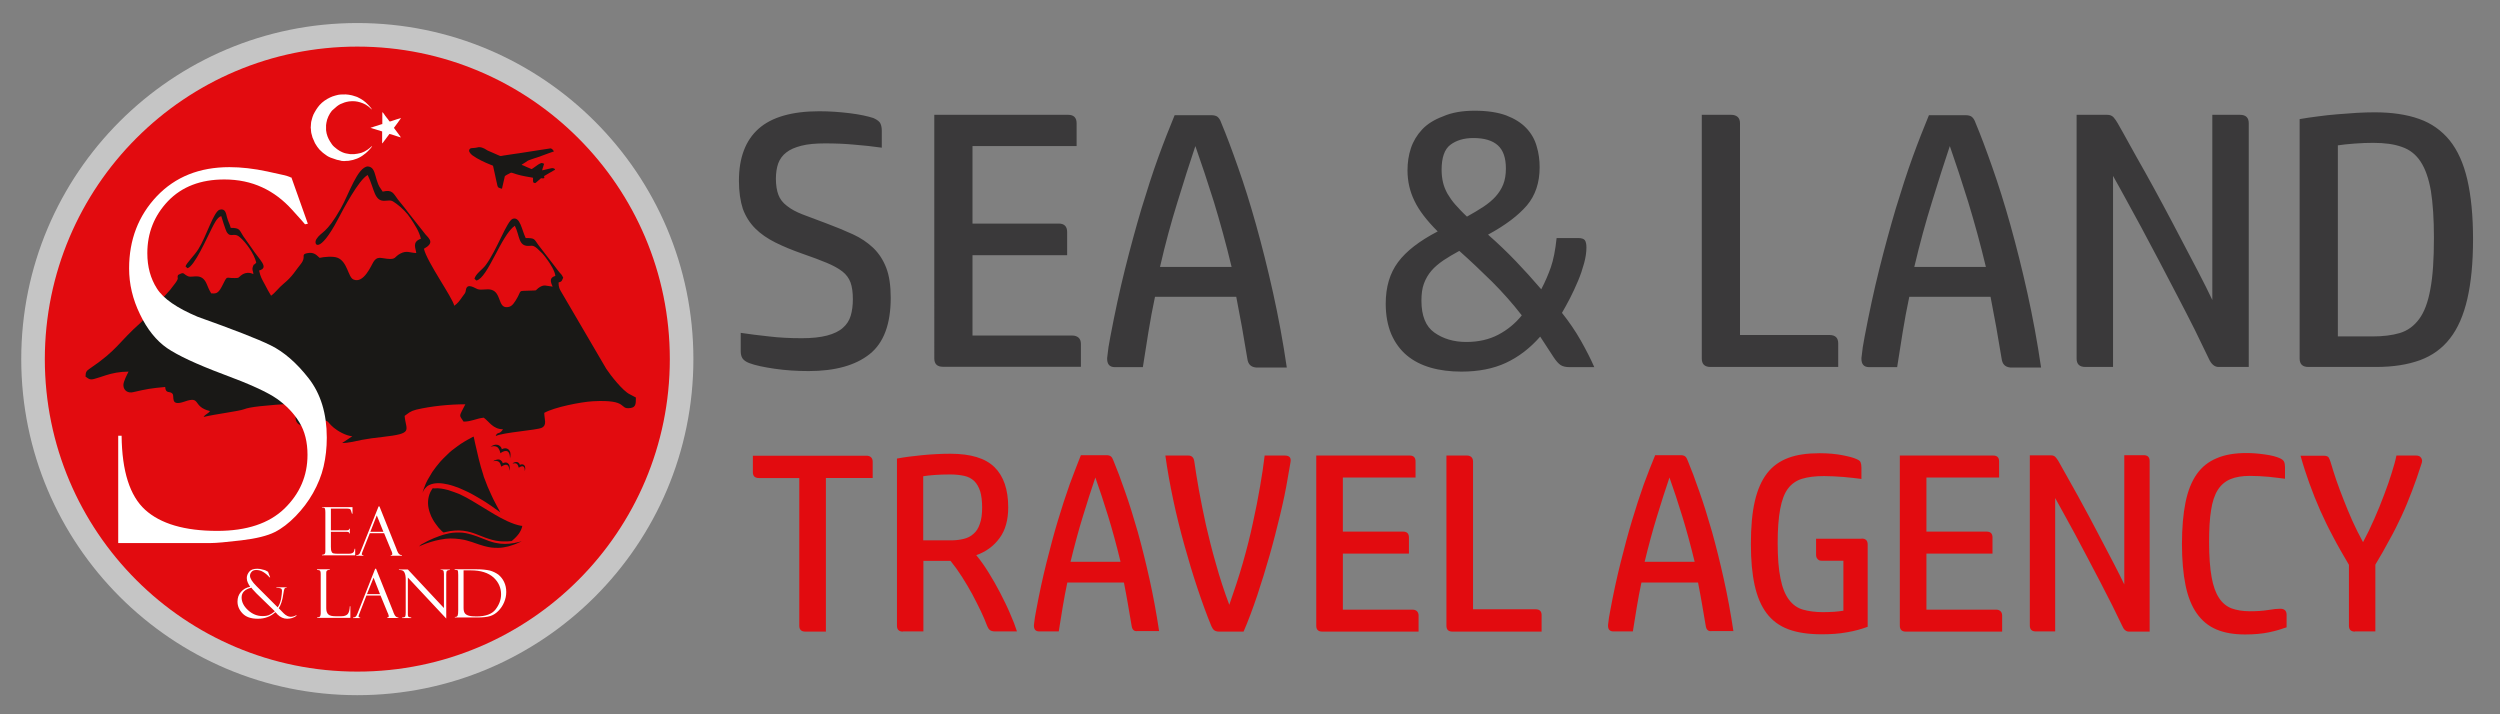
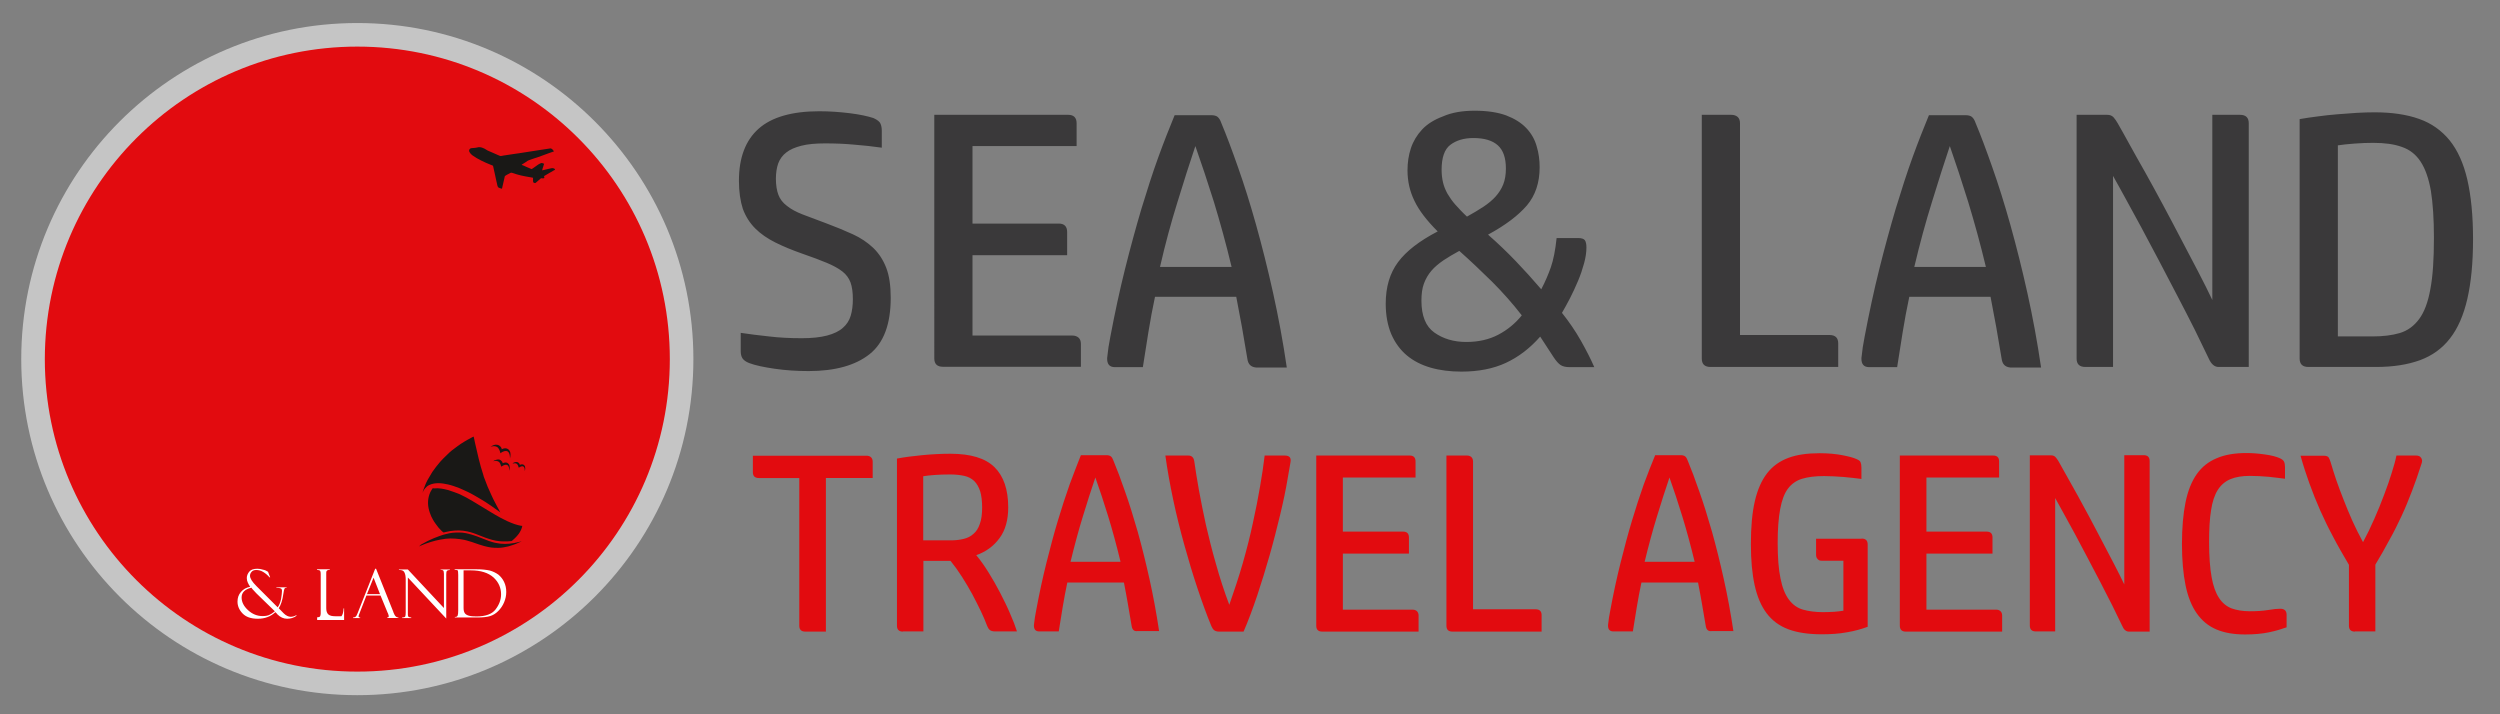
<svg xmlns="http://www.w3.org/2000/svg" version="1.1" id="Layer_1" x="0px" y="0px" viewBox="0 0 140 40" style="enable-background:new 0 0 140 40;" xml:space="preserve">
  <rect x="0" y="0" width="140" height="40" fill="#808080" stroke="none" />
  <style type="text/css">
	.st0{fill-rule:evenodd;clip-rule:evenodd;fill:#C5C5C5;}
	.st1{fill-rule:evenodd;clip-rule:evenodd;fill:#E20B0F;}
	.st2{fill-rule:evenodd;clip-rule:evenodd;fill:#191816;}
	.st3{fill-rule:evenodd;clip-rule:evenodd;fill:#FFFFFF;}
	.st4{fill:#FFFFFF;}
	.st5{fill:#3A393A;}
	.st6{fill:#E20B0F;}
</style>
  <path class="st0" d="M20.01,1.29c10.39,0,18.82,8.43,18.82,18.82c0,10.39-8.43,18.82-18.82,18.82c-10.39,0-18.82-8.43-18.82-18.82  C1.19,9.71,9.62,1.29,20.01,1.29" />
  <path class="st1" d="M20.01,2.61c9.66,0,17.5,7.83,17.5,17.5c0,9.66-7.83,17.5-17.5,17.5c-9.66,0-17.5-7.83-17.5-17.5  C2.52,10.44,10.35,2.61,20.01,2.61" />
-   <path class="st2" d="M23.31,14.17c-0.35-0.01-0.53-0.16-0.89,0.03c-0.35,0.18-0.22,0.35-0.75,0.29c-0.37-0.04-0.55-0.15-0.76,0.18  c-0.11,0.17-0.54,1.24-1.12,0.98c-0.3-0.13-0.33-1.01-0.9-1.22c-0.24-0.09-0.74-0.05-0.99,0.01c-0.12-0.08-0.27-0.36-0.71-0.26  c-0.37,0.08-0.01,0.19-0.35,0.61c-0.31,0.38-0.45,0.68-0.96,1.1c-0.27,0.22-0.46,0.5-0.7,0.67c-0.12-0.19-0.25-0.44-0.36-0.65  c-0.15-0.28-0.23-0.39-0.31-0.76c0.59-0.17,0.02-0.58-0.43-1.28l-0.46-0.65c-0.22-0.34-0.17-0.46-0.7-0.46  c-0.05-0.22-0.14-0.33-0.21-0.6c-0.05-0.21-0.09-0.5-0.4-0.42c-0.34,0.08-0.75,1.5-1.2,2.21c-0.24,0.38-0.67,0.78-0.72,0.97  l0.11,0.1c0.39-0.1,1.1-1.73,1.36-2.23c0.12-0.23,0.29-0.62,0.53-0.69c0.02,0.09,0.26,0.82,0.3,0.88c0.23,0.38,0.39,0,0.74,0.3  c0.34,0.29,0.8,0.92,0.92,1.42c-0.14,0.2-0.12,0.02-0.19,0.24c-0.06,0.19,0.02,0.22,0.03,0.41c-0.22-0.11-0.48-0.1-0.7,0.08  c-0.15,0.12-0.09,0.14-0.33,0.14c-0.57,0.02-0.38-0.21-0.75,0.5c-0.22,0.42-0.37,0.36-0.58,0.36c-0.14-0.23-0.15-0.29-0.26-0.54  c-0.28-0.65-0.79-0.31-1.04-0.42c-0.31-0.14-0.19-0.27-0.56-0.07c-0.08,0.21,0.09,0.11-0.14,0.44c-0.11,0.15-0.19,0.24-0.3,0.39  l-1.62,1.81c-1.31,1.16-1.3,1.53-2.88,2.6c-0.17,0.12-0.24,0.17-0.24,0.45v0c0.2,0.14,0.25,0.2,0.52,0.12  c0.21-0.06,0.39-0.12,0.6-0.19c0.37-0.12,0.8-0.21,1.29-0.21c-0.09,0.18-0.29,0.55-0.29,0.76c0.01,0.32,0.28,0.46,0.55,0.39  c0.79-0.18,0.94-0.21,1.79-0.29c0.03,0.41,0.26,0.2,0.41,0.38c0.13,0.15-0.16,0.73,0.67,0.44c0.96-0.34,0.41,0.28,1.43,0.53  c-0.12,0.17-0.24,0.15-0.36,0.33c0.65-0.16,1.97-0.32,2.26-0.43c0.11-0.04,0.18-0.06,0.33-0.09c0.52-0.11,2.31-0.24,2.91-0.24  c-0.07,0.31-0.51,0.68-0.28,1.05c0.24,0.37,0.75,0.11,1.09,0.02c0.78-0.2,0.51-0.1,0.98,0.29c0.23,0.19,0.67,0.45,1.04,0.48  l-0.57,0.38c0.35,0,0.79-0.11,1.12-0.18c0.37-0.07,0.7-0.11,1.14-0.16c1.78-0.2,1.31-0.35,1.24-1.18c0.23-0.16,0.3-0.26,0.65-0.35  c0.85-0.2,1.87-0.3,2.75-0.3c-0.37,0.74-0.36,0.56-0.1,0.97c0.45,0,0.72-0.18,1.13-0.22c0.32,0.23,0.51,0.64,1.08,0.65  c-0.21,0.33-0.32,0.11-0.41,0.38c0.41-0.21,2.34-0.33,2.59-0.47c0.3-0.16,0.13-0.48,0.13-0.83c0.57-0.32,2.05-0.61,2.72-0.65  c2.06-0.11,1.43,0.47,2.1,0.38c0.3-0.04,0.31-0.22,0.31-0.55v-0.04l-0.34-0.18c-0.39-0.18-1.09-1.08-1.32-1.43l-2.51-4.29  c-0.1-0.17-0.16-0.26-0.16-0.54c0.21-0.06,0.17-0.09,0.26-0.27c-0.1-0.2-0.08-0.15-0.22-0.31c-0.1-0.11-0.13-0.18-0.23-0.3  l-0.94-1.22c-0.25-0.34-0.18-0.39-0.71-0.39c-0.22-0.45-0.31-1.21-0.72-1.08c-0.33,0.1-0.89,1.76-1.53,2.61  c-0.17,0.23-0.55,0.47-0.62,0.75l0.11,0.1c0.64-0.14,1.38-2.53,2.15-3.07c0.28,0.55,0.19,1.15,0.77,1.13  c0.27-0.01,0.28-0.08,0.78,0.43c0.08,0.08,0.2,0.25,0.28,0.36c0.14,0.19,0.42,0.62,0.44,0.89c-0.34,0.1-0.28,0.32-0.15,0.6  c-0.36-0.03-0.48-0.16-0.8,0.08c-0.2,0.15-0.04,0.13-0.33,0.14c-0.94,0.05-0.52-0.1-0.95,0.57c-0.17,0.27-0.29,0.36-0.51,0.36  c-0.46,0-0.3-0.81-0.83-0.97c-0.25-0.08-0.54,0.04-0.79-0.04c-0.11-0.03-0.59-0.39-0.65,0.05c-0.03,0.19-0.04,0.16-0.22,0.41  c-0.14,0.2-0.24,0.34-0.43,0.47c-0.11-0.48-1.53-2.45-1.7-3.19c0.57-0.32,0.35-0.52,0.09-0.8l-0.93-1.18  c-0.21-0.29-0.39-0.49-0.61-0.77c-0.27-0.36-0.31-0.58-0.86-0.45c-0.18-0.29-0.2-0.23-0.34-0.67c-0.08-0.26-0.13-0.58-0.32-0.69  c-0.06-0.03-0.11-0.05-0.17-0.05H20.6c-0.58,0.03-1.06,1.55-1.52,2.36c-0.82,1.45-1.08,1.27-1.36,1.71  c-0.19,0.3,0.14,0.91,1.21-1.12c0.3-0.57,1.16-2.2,1.66-2.47c0.39,0.78,0.35,1.52,1.01,1.44c0.36-0.04,0.36,0.01,0.6,0.17  c0.29,0.21,0.61,0.53,0.8,0.83c0.21,0.32,0.48,0.72,0.57,1.13C23.04,13.55,23.3,13.94,23.31,14.17" />
  <path class="st2" d="M24.23,27.34c-0.01,0.03-0.03,0.05-0.05,0.08c-0.02,0.03-0.03,0.06-0.05,0.08c-0.02,0.03-0.07,0.15-0.08,0.18  c-0.12,0.34-0.1,0.69,0.02,1.03c0.06,0.18,0.09,0.23,0.17,0.38c0.08,0.15,0.21,0.32,0.32,0.46l0.17,0.18c0.18,0.14,0,0.09,0.48,0.01  c0.33-0.05,0.65-0.05,0.97,0.02c0.06,0.01,0.1,0.03,0.16,0.04c0.07,0.02,0.23,0.07,0.3,0.1l0.36,0.14c0.13,0.05,0.22,0.09,0.36,0.13  c0.26,0.09,0.56,0.15,0.84,0.15c0.14,0,0.31,0,0.44-0.02c0.02,0,0.02-0.01,0.04-0.02c0.01-0.01,0.02-0.02,0.03-0.03l0.09-0.08  c0.06-0.05,0.14-0.14,0.19-0.2c0.08-0.09,0.17-0.24,0.21-0.35c0.01-0.03,0.05-0.14,0.05-0.17c-0.09,0-0.35-0.07-0.43-0.1  c-0.11-0.04-0.32-0.12-0.42-0.17L28.04,29c-0.4-0.21-0.97-0.58-1.38-0.82c-0.09-0.05-0.31-0.19-0.41-0.24l-0.14-0.08  c-0.05-0.03-0.09-0.05-0.14-0.07l-0.22-0.11c-0.02-0.01-0.05-0.02-0.07-0.03c-0.03-0.01-0.05-0.02-0.08-0.03  c-0.03-0.01-0.05-0.02-0.08-0.03c-0.03-0.01-0.05-0.02-0.08-0.03c-0.1-0.04-0.22-0.08-0.32-0.11c-0.26-0.07-0.54-0.13-0.81-0.1  L24.23,27.34z M23.66,27.6C23.66,27.6,23.67,27.6,23.66,27.6l0.03-0.07c0.03-0.07,0.07-0.13,0.12-0.19  c0.06-0.07,0.14-0.14,0.23-0.18c0.32-0.15,0.71-0.11,1.05-0.03c0.22,0.05,0.41,0.12,0.62,0.2c0.05,0.02,0.09,0.04,0.14,0.06  l0.35,0.16c0.08,0.04,0.26,0.13,0.34,0.18c0.09,0.05,0.18,0.1,0.26,0.15l0.38,0.23c0.02,0.01,0.04,0.03,0.06,0.04  c0.06,0.04,0.12,0.08,0.18,0.12c0.02,0.02,0.04,0.03,0.06,0.04l0.48,0.34c0.02,0.01,0.04,0.04,0.06,0.04  c-0.01-0.02-0.02-0.04-0.03-0.05l-0.19-0.35c-0.01-0.02-0.02-0.04-0.03-0.06c-0.08-0.16-0.17-0.31-0.24-0.48l-0.22-0.49l-0.15-0.39  c-0.02-0.05-0.03-0.09-0.05-0.13c-0.02-0.04-0.03-0.09-0.04-0.13c-0.21-0.64-0.33-1.2-0.48-1.86c-0.01-0.05-0.02-0.1-0.03-0.15  c-0.01-0.05-0.03-0.11-0.03-0.15c-0.02,0-0.1,0.04-0.13,0.06l-0.24,0.13c-0.04,0.02-0.08,0.05-0.12,0.07  c-0.15,0.09-0.31,0.19-0.45,0.3l-0.16,0.12c-0.07,0.05-0.2,0.15-0.26,0.21c-0.01,0.01-0.01,0.01-0.02,0.02l-0.31,0.3l-0.18,0.19  c-0.08,0.09-0.16,0.19-0.23,0.28c-0.07,0.1-0.15,0.2-0.22,0.3l-0.26,0.44c-0.1,0.18-0.17,0.37-0.24,0.56  c-0.01,0.03-0.01,0.04-0.02,0.07C23.68,27.55,23.66,27.58,23.66,27.6z M23.46,30.6c0.01,0,0.03-0.01,0.05-0.02l0.24-0.1  c0.03-0.01,0.07-0.03,0.1-0.04c0.45-0.15,0.62-0.2,1.11-0.27c0.32-0.04,0.73,0,1.03,0.06c0.1,0.02,0.19,0.05,0.29,0.08  c0.05,0.01,0.09,0.03,0.14,0.04c0.05,0.02,0.09,0.03,0.14,0.05c0.15,0.05,0.4,0.14,0.56,0.18c0.33,0.08,0.42,0.1,0.78,0.1  c0.19,0,0.38-0.04,0.56-0.08c0.15-0.04,0.42-0.13,0.56-0.2c0.07-0.03,0.14-0.06,0.2-0.09l-0.2,0.05c-0.07,0.02-0.15,0.03-0.23,0.05  c-0.34,0.06-0.7,0.07-1.04-0.01c-0.05-0.01-0.11-0.02-0.16-0.04l-0.23-0.07c-0.02-0.01-0.05-0.02-0.07-0.03l-0.57-0.22  c-0.1-0.03-0.19-0.07-0.3-0.1c-0.21-0.06-0.45-0.12-0.68-0.12c-0.33,0-0.47,0.01-0.78,0.09c-0.22,0.05-0.46,0.15-0.67,0.23  l-0.31,0.14c-0.02,0.01-0.04,0.02-0.06,0.03l-0.35,0.19C23.55,30.54,23.46,30.59,23.46,30.6z M27.47,25.02  c0.01,0,0.03-0.01,0.04-0.01c0.01,0,0.03-0.01,0.04-0.01c0.09-0.02,0.2-0.02,0.28,0.03c0.04,0.02,0.07,0.05,0.09,0.09  c0.04,0.05,0.1,0.2,0.1,0.26c0.02,0,0.02-0.01,0.03-0.02l0.1-0.06c0.32-0.15,0.41,0.08,0.41,0.38c0,0,0,0,0,0c0,0.01,0,0,0-0.01  c0.02-0.06,0.03-0.16,0.03-0.22c0-0.3-0.25-0.41-0.45-0.31c-0.01,0.01-0.02,0.01-0.04,0.02c0-0.08-0.09-0.19-0.18-0.23  c-0.1-0.05-0.24-0.03-0.33,0.02C27.58,24.96,27.49,25,27.47,25.02z M27.62,25.83c0.03,0,0.12-0.03,0.17-0.02  c0.11,0.02,0.18,0.05,0.23,0.17c0.01,0.03,0.04,0.12,0.05,0.15c0.02,0,0.05-0.03,0.07-0.04c0.07-0.04,0.18-0.09,0.26-0.05  c0.1,0.05,0.12,0.18,0.12,0.33c0,0,0,0,0-0.01c0.03-0.08,0.03-0.21,0.01-0.29c-0.01-0.03-0.02-0.06-0.04-0.08  c-0.13-0.17-0.32-0.05-0.34-0.05c0-0.06-0.07-0.14-0.13-0.18c-0.08-0.05-0.18-0.03-0.26,0C27.72,25.76,27.63,25.81,27.62,25.83z   M28.7,25.96c0.05,0,0.23-0.08,0.31,0.11c0.01,0.03,0.03,0.08,0.04,0.12c0.02,0,0.04-0.02,0.05-0.03c0.02-0.01,0.03-0.02,0.06-0.03  c0.18-0.07,0.23,0.06,0.23,0.24c0.01-0.01,0.01-0.01,0.01-0.03c0.02-0.07,0.02-0.14,0-0.22c-0.03-0.09-0.13-0.14-0.23-0.11  c-0.02,0.01-0.03,0.02-0.06,0.02c-0.01-0.07-0.08-0.15-0.17-0.16c-0.05,0-0.09,0-0.13,0.02c-0.04,0.01-0.06,0.03-0.09,0.05  L28.7,25.96C28.7,25.96,28.71,25.96,28.7,25.96z M23.66,27.6c0,0.01,0-0.01,0,0.01h0V27.6z" />
  <path class="st2" d="M31.02,8.48c-0.04,0.01-0.08,0.03-0.12,0.04l-0.17,0.06c-0.14,0.05-0.27,0.1-0.41,0.15  c-0.12,0.04-0.23,0.09-0.35,0.12c-0.02,0.01-0.03,0.01-0.06,0.02l-0.29,0.1C29.55,9,29.5,9.03,29.44,9.08  c-0.06,0.05-0.18,0.1-0.23,0.15c0.05,0.01,0.23,0.1,0.28,0.12l0.28,0.12l0.08-0.05c0.08-0.06,0.16-0.11,0.24-0.17  c0.04-0.03,0.13-0.09,0.17-0.1c0.03-0.01,0.07-0.03,0.1-0.02c0.04,0.01,0.07,0.03,0.11,0.04c-0.03,0.13-0.09,0.25-0.11,0.37  c0.02,0,0.26-0.06,0.3-0.07l0.22-0.05c0.08-0.02,0.21,0.02,0.2,0.08l0,0C31.07,9.52,31.02,9.54,31,9.55l-0.15,0.09  c-0.02,0.01-0.02,0.01-0.04,0.02l-0.27,0.16c-0.02,0.01-0.06,0.03-0.08,0.05c0.03,0.03,0.03,0.05,0.02,0.09  c0,0.02-0.05,0.03-0.07,0.03c-0.03,0-0.07-0.01-0.1-0.01c-0.02,0-0.04,0.03-0.06,0.04l-0.17,0.15c-0.02,0.02-0.04,0.03-0.06,0.05  c-0.02,0.02-0.04,0.04-0.08,0.03c-0.1-0.02-0.08-0.07-0.09-0.13l0-0.14c0-0.03,0.01-0.02-0.02-0.03c-0.15-0.02-0.68-0.12-0.83-0.17  c-0.02-0.01-0.05-0.01-0.07-0.02c-0.07-0.02-0.28-0.1-0.31-0.09c-0.03,0-0.14,0.08-0.18,0.09c-0.05,0.02-0.1,0.06-0.15,0.09  c-0.01,0.01-0.02,0-0.02,0.02l-0.16,0.7l0,0c-0.06-0.01-0.17-0.05-0.2-0.07c-0.06-0.05-0.07-0.19-0.09-0.26  c0-0.01-0.01-0.03-0.01-0.04l-0.07-0.32c0-0.02,0-0.03-0.01-0.05l-0.11-0.5c-0.01-0.07-0.02-0.05-0.16-0.11  c-0.31-0.12-0.73-0.32-0.99-0.51c-0.07-0.05-0.22-0.19-0.2-0.29l0,0c0.04-0.18,0.2-0.1,0.45-0.16C26.9,8.2,27.1,8.3,27.21,8.37  c0.08,0.06,0.17,0.09,0.26,0.13l0.41,0.18C28.05,8.75,28,8.75,28.2,8.71l0.53-0.08c0.12-0.02,0.23-0.03,0.35-0.05l1.22-0.19  c0.05-0.01,0.5-0.08,0.53-0.08h0c0.09,0.02,0.11,0.06,0.16,0.12C31,8.45,31.01,8.46,31.02,8.48" />
-   <path class="st3" d="M19.27,9.02l0.14-0.01c0.11,0,0.05,0,0.14-0.01c0.3-0.04,0.61-0.16,0.85-0.36l0.08-0.06  c0.04-0.04,0.08-0.07,0.12-0.11l0.01-0.01c0.05-0.05,0.1-0.1,0.14-0.15c0.03-0.04,0.08-0.09,0.09-0.14L20.69,8.3  c-0.02,0.02-0.05,0.04-0.08,0.06c-0.02,0.02-0.02,0.02-0.04,0.03l-0.17,0.1c-0.02,0.01-0.03,0.01-0.05,0.02  c-0.05,0.03-0.14,0.06-0.2,0.07c-0.02,0-0.03,0.01-0.05,0.01c-0.05,0.02-0.13,0.02-0.18,0.03c-0.06,0.02-0.25,0.01-0.32,0.01  L19.42,8.6C19.4,8.6,19.4,8.59,19.37,8.59c-0.06-0.01-0.11-0.03-0.16-0.05c-0.02-0.01-0.03-0.01-0.05-0.02  c-0.09-0.04-0.18-0.09-0.26-0.15c-0.01-0.01-0.02-0.02-0.04-0.03c-0.1-0.08-0.21-0.16-0.28-0.27c-0.14-0.2-0.23-0.36-0.29-0.6  l-0.03-0.18V7.01l0.02-0.14c0.03-0.22,0.16-0.49,0.3-0.66c0,0,0.01-0.01,0.01-0.01c0.01-0.01,0.01-0.01,0.02-0.02L18.7,6.1  c0.1-0.1,0.24-0.21,0.36-0.27c0.21-0.09,0.26-0.11,0.48-0.15c0.12-0.02,0.19-0.01,0.33-0.01c0.06,0,0.24,0.04,0.3,0.06  c0.07,0.02,0.25,0.09,0.31,0.13l0.16,0.11c0.05,0.04,0.18,0.16,0.19,0.17c-0.01-0.05-0.16-0.22-0.2-0.26  C20.42,5.66,20.27,5.56,20,5.43c-0.02-0.01-0.04-0.01-0.06-0.02c-0.02-0.01-0.03-0.01-0.06-0.02c-0.01,0-0.02,0-0.03-0.01  c-0.16-0.06-0.47-0.11-0.63-0.09c-0.02,0-0.04,0-0.07,0c-0.06,0-0.16,0.01-0.21,0.02c-0.11,0.03-0.22,0.05-0.32,0.09l-0.14,0.06  c-0.21,0.1-0.42,0.24-0.58,0.42c-0.14,0.16-0.25,0.34-0.35,0.54c-0.01,0.01-0.01,0.02-0.01,0.03c-0.02,0.06-0.05,0.11-0.06,0.17  c-0.01,0.07-0.05,0.15-0.06,0.25c0,0.04-0.01,0.1-0.01,0.14c0,0.05-0.01,0.1-0.01,0.15c0,0.03,0.01,0.03,0.01,0.06  c0,0.07,0.01,0.14,0.02,0.22L17.5,7.7l0.14,0.32l0.12,0.19c0.02,0.03,0.04,0.06,0.07,0.09c0.04,0.06,0.09,0.11,0.15,0.16  c0.05,0.05,0.1,0.1,0.16,0.14l0.18,0.13c0.06,0.04,0.13,0.07,0.2,0.1l0.35,0.12c0.08,0.02,0.13,0.02,0.19,0.04  C19.09,9.01,19.21,9.02,19.27,9.02" />
-   <path class="st3" d="M21.39,6.95l-0.47,0.15c-0.04,0.01-0.12,0.05-0.16,0.05c0.01,0.03,0,0.02,0.03,0.02l0.12,0.04  c0.02,0,0.02,0.01,0.04,0.01l0.45,0.14v0.67c0.03-0.01,0.07-0.08,0.11-0.13l0.3-0.4c0.03,0,0.18,0.05,0.24,0.07  c0.08,0.02,0.34,0.12,0.4,0.13c-0.01-0.04-0.29-0.4-0.34-0.47l-0.05-0.07l0.2-0.27c0.03-0.05,0.06-0.09,0.1-0.14  c0.02-0.02,0.03-0.04,0.05-0.07c0.02-0.02,0.04-0.05,0.05-0.07c-0.09,0.02-0.18,0.06-0.24,0.07l-0.15,0.05  c-0.31,0.1-0.22,0.11-0.35-0.06c-0.02-0.02-0.03-0.04-0.05-0.06l-0.1-0.13c-0.02-0.03-0.12-0.19-0.16-0.2V6.95z" />
-   <path class="st4" d="M16.32,9.94l0.92,2.59l-0.16,0.03c0-0.01-0.24-0.28-0.73-0.82c-0.49-0.54-1.04-0.96-1.67-1.25  c-0.63-0.29-1.33-0.44-2.12-0.44c-1.32,0-2.37,0.4-3.15,1.21c-0.77,0.81-1.16,1.78-1.16,2.92c0,0.76,0.18,1.42,0.54,1.98  c0.36,0.57,1.12,1.09,2.28,1.58c1.99,0.71,3.36,1.24,4.09,1.6c0.73,0.36,1.44,0.97,2.12,1.84c0.68,0.87,1.02,1.98,1.02,3.33  c0,0.57-0.06,1.1-0.18,1.62c-0.12,0.51-0.32,1-0.59,1.48c-0.27,0.48-0.6,0.91-0.98,1.3c-0.38,0.39-0.77,0.69-1.17,0.89  c-0.4,0.2-1.02,0.36-1.87,0.46c-0.85,0.1-1.41,0.15-1.69,0.15H6.62V24.4h0.19c0.02,1.99,0.46,3.37,1.32,4.15  c0.86,0.78,2.21,1.18,4.03,1.18c1.66,0,2.91-0.42,3.77-1.25c0.86-0.84,1.29-1.83,1.29-3.01c0-0.71-0.15-1.32-0.45-1.81  c-0.3-0.5-0.72-0.94-1.25-1.32c-0.54-0.38-1.55-0.84-3.04-1.39c-1.49-0.56-2.53-1.05-3.13-1.46c-0.6-0.42-1.11-1.05-1.51-1.89  c-0.41-0.84-0.61-1.69-0.61-2.57c0-1.6,0.52-2.95,1.55-4.04c1.04-1.09,2.39-1.63,4.07-1.63c0.65,0,1.36,0.08,2.11,0.24  c0.76,0.16,1.18,0.26,1.27,0.31C16.25,9.93,16.28,9.94,16.32,9.94" />
-   <path class="st4" d="M26.37,31.94h-0.41v2.1c0,0.13,0.02,0.23,0.07,0.3c0.04,0.06,0.12,0.11,0.23,0.14  c0.11,0.03,0.25,0.04,0.43,0.04c0.5,0,0.86-0.13,1.06-0.39c0.2-0.26,0.31-0.54,0.31-0.85c0-0.36-0.14-0.68-0.42-0.94  C27.35,32.08,26.93,31.94,26.37,31.94 M25.46,31.91v-0.03h1.23c0.31,0,0.56,0.03,0.74,0.07c0.18,0.05,0.34,0.13,0.48,0.23  c0.13,0.11,0.24,0.24,0.32,0.41c0.08,0.17,0.12,0.35,0.12,0.56c0,0.2-0.04,0.39-0.12,0.58c-0.08,0.19-0.19,0.35-0.33,0.49  c-0.14,0.14-0.29,0.23-0.45,0.28c-0.16,0.05-0.4,0.08-0.72,0.08h-1.26v-0.03h0.03c0.06,0,0.11-0.03,0.13-0.08  c0.02-0.05,0.03-0.15,0.03-0.29v-1.98c0-0.15-0.01-0.24-0.04-0.27C25.59,31.93,25.53,31.91,25.46,31.91z M24.67,31.89h0.52v0.03  c-0.08,0-0.13,0.02-0.16,0.05c-0.03,0.03-0.04,0.1-0.04,0.2v2.47l-2.15-2.3v2.01c0,0.06,0,0.11,0.01,0.14  c0.01,0.03,0.02,0.05,0.04,0.06c0.02,0.01,0.06,0.02,0.14,0.03v0.03h-0.51v-0.03c0.09,0,0.15-0.02,0.17-0.05  c0.02-0.03,0.03-0.11,0.03-0.24v-1.84c0-0.16-0.02-0.29-0.07-0.39c-0.04-0.1-0.15-0.15-0.31-0.14v-0.03h0.5l2.02,2.16v-1.92  c0-0.1-0.02-0.17-0.05-0.19c-0.04-0.02-0.08-0.03-0.14-0.03V31.89z M20.55,33.27h0.73l-0.36-0.92L20.55,33.27z M21.31,33.35h-0.79  l-0.4,1.03c-0.03,0.07-0.04,0.12-0.04,0.14c0,0.04,0.03,0.06,0.09,0.06v0.03h-0.4v-0.03c0.05,0,0.1-0.01,0.14-0.04  c0.04-0.03,0.08-0.1,0.12-0.21l0.98-2.48h0.05l0.96,2.4c0,0.01,0.02,0.07,0.07,0.17c0.05,0.1,0.12,0.16,0.22,0.16v0.03h-0.63v-0.03  c0.06,0,0.09-0.02,0.09-0.07c0-0.03-0.01-0.08-0.04-0.15c0,0-0.01-0.01-0.01-0.02c0-0.01,0-0.02-0.01-0.02L21.31,33.35z M17.76,34.6  v-0.03c0.08,0,0.14-0.02,0.16-0.05c0.02-0.03,0.04-0.09,0.04-0.16v-2.22c0-0.08-0.01-0.14-0.03-0.17c-0.02-0.03-0.08-0.05-0.18-0.06  v-0.03h0.72v0.03c-0.07,0-0.11,0.01-0.14,0.03c-0.03,0.02-0.04,0.04-0.05,0.06c-0.01,0.02-0.01,0.08-0.01,0.16v1.9  c0,0.16,0.04,0.28,0.12,0.35c0.08,0.07,0.21,0.1,0.4,0.1h0.33c0.16,0,0.27-0.04,0.35-0.12c0.07-0.08,0.11-0.23,0.12-0.44h0.03v0.65  H17.76z M15.39,34.23l-1.03-1c-0.01-0.01-0.05-0.05-0.13-0.14c-0.08-0.08-0.13-0.14-0.15-0.18c-0.37,0.09-0.55,0.27-0.55,0.55  c0,0.25,0.12,0.49,0.36,0.71c0.24,0.22,0.51,0.33,0.81,0.33c0.16,0,0.28-0.02,0.37-0.06c0.09-0.04,0.19-0.1,0.3-0.19  c0-0.01,0.01-0.01,0.02-0.01C15.38,34.23,15.39,34.23,15.39,34.23z M15.01,32.02l0.12,0.31h-0.04c-0.1-0.12-0.22-0.22-0.35-0.3  c-0.13-0.08-0.26-0.11-0.39-0.11c-0.11,0-0.2,0.03-0.26,0.1c-0.06,0.07-0.09,0.14-0.09,0.22c0,0.15,0.12,0.34,0.36,0.58l1.19,1.19  c0.09-0.12,0.15-0.28,0.19-0.47c0.03-0.19,0.05-0.34,0.05-0.44c0-0.08-0.02-0.12-0.05-0.14c-0.03-0.02-0.09-0.03-0.17-0.04l-0.03,0  l-0.06,0v-0.03h0.57v0.03c-0.06-0.01-0.1,0.01-0.12,0.05c-0.02,0.04-0.04,0.13-0.06,0.27c-0.05,0.37-0.14,0.64-0.26,0.82l0.27,0.28  c0.13,0.13,0.27,0.2,0.4,0.2c0.1,0,0.2-0.03,0.31-0.09l0.02,0.03c-0.16,0.12-0.34,0.17-0.53,0.17c-0.2,0-0.38-0.08-0.55-0.25  c0-0.01-0.01-0.01-0.02-0.03l-0.09-0.09c-0.25,0.24-0.58,0.37-0.98,0.37c-0.39,0-0.67-0.1-0.86-0.3c-0.19-0.2-0.28-0.42-0.28-0.66  c0-0.21,0.06-0.39,0.19-0.54c0.13-0.15,0.3-0.25,0.52-0.29c-0.06-0.09-0.11-0.17-0.14-0.25c-0.03-0.07-0.05-0.15-0.05-0.24  c0-0.13,0.05-0.25,0.14-0.36c0.09-0.11,0.24-0.16,0.45-0.16c0.12,0,0.22,0.02,0.31,0.05C14.83,31.92,14.92,31.96,15.01,32.02z" />
-   <path class="st4" d="M20.74,29.78h0.73l-0.37-0.92L20.74,29.78z M21.51,29.86h-0.8l-0.41,1.03c-0.03,0.07-0.04,0.12-0.04,0.14  c0,0.04,0.03,0.06,0.09,0.06v0.03h-0.4v-0.03c0.05,0,0.1-0.01,0.14-0.04c0.04-0.03,0.08-0.09,0.12-0.21l0.99-2.48h0.05l0.96,2.4  c0,0.01,0.02,0.07,0.07,0.17c0.05,0.1,0.13,0.16,0.23,0.16v0.03h-0.63v-0.03c0.06,0,0.09-0.02,0.09-0.07c0-0.03-0.01-0.08-0.04-0.15  c0-0.01-0.01-0.01-0.01-0.02c0-0.01,0-0.02-0.01-0.02L21.51,29.86z M18.03,28.42V28.4h1.71v0.37h-0.03  c-0.04-0.14-0.07-0.22-0.09-0.25c-0.03-0.02-0.09-0.04-0.19-0.04h-0.9v1.22h0.83c0.08,0,0.14-0.01,0.16-0.02  c0.02-0.02,0.03-0.04,0.04-0.07h0.03v0.26h-0.03c-0.01-0.04-0.02-0.06-0.04-0.07c-0.02-0.01-0.06-0.02-0.13-0.02h-0.86v0.84  c0,0.13,0.01,0.22,0.04,0.27c0.02,0.06,0.06,0.09,0.11,0.1c0.05,0.01,0.13,0.02,0.23,0.02h0.48c0.15,0,0.25,0,0.29-0.02  c0.04-0.01,0.08-0.03,0.11-0.06c0.03-0.03,0.05-0.1,0.07-0.2h0.03v0.37h-1.86v-0.03c0.06,0,0.11-0.02,0.14-0.04  c0.03-0.02,0.05-0.07,0.05-0.16v-2.19c0-0.1-0.01-0.17-0.03-0.21C18.18,28.44,18.12,28.42,18.03,28.42z" />
+   <path class="st4" d="M26.37,31.94h-0.41v2.1c0,0.13,0.02,0.23,0.07,0.3c0.04,0.06,0.12,0.11,0.23,0.14  c0.11,0.03,0.25,0.04,0.43,0.04c0.5,0,0.86-0.13,1.06-0.39c0.2-0.26,0.31-0.54,0.31-0.85c0-0.36-0.14-0.68-0.42-0.94  C27.35,32.08,26.93,31.94,26.37,31.94 M25.46,31.91v-0.03h1.23c0.31,0,0.56,0.03,0.74,0.07c0.18,0.05,0.34,0.13,0.48,0.23  c0.13,0.11,0.24,0.24,0.32,0.41c0.08,0.17,0.12,0.35,0.12,0.56c0,0.2-0.04,0.39-0.12,0.58c-0.08,0.19-0.19,0.35-0.33,0.49  c-0.14,0.14-0.29,0.23-0.45,0.28c-0.16,0.05-0.4,0.08-0.72,0.08h-1.26v-0.03h0.03c0.06,0,0.11-0.03,0.13-0.08  c0.02-0.05,0.03-0.15,0.03-0.29v-1.98c0-0.15-0.01-0.24-0.04-0.27C25.59,31.93,25.53,31.91,25.46,31.91z M24.67,31.89h0.52v0.03  c-0.08,0-0.13,0.02-0.16,0.05c-0.03,0.03-0.04,0.1-0.04,0.2v2.47l-2.15-2.3v2.01c0,0.06,0,0.11,0.01,0.14  c0.01,0.03,0.02,0.05,0.04,0.06c0.02,0.01,0.06,0.02,0.14,0.03v0.03h-0.51v-0.03c0.09,0,0.15-0.02,0.17-0.05  c0.02-0.03,0.03-0.11,0.03-0.24v-1.84c0-0.16-0.02-0.29-0.07-0.39c-0.04-0.1-0.15-0.15-0.31-0.14v-0.03h0.5l2.02,2.16v-1.92  c0-0.1-0.02-0.17-0.05-0.19c-0.04-0.02-0.08-0.03-0.14-0.03V31.89z M20.55,33.27h0.73l-0.36-0.92L20.55,33.27z M21.31,33.35h-0.79  l-0.4,1.03c-0.03,0.07-0.04,0.12-0.04,0.14c0,0.04,0.03,0.06,0.09,0.06v0.03h-0.4v-0.03c0.05,0,0.1-0.01,0.14-0.04  c0.04-0.03,0.08-0.1,0.12-0.21l0.98-2.48h0.05l0.96,2.4c0,0.01,0.02,0.07,0.07,0.17c0.05,0.1,0.12,0.16,0.22,0.16v0.03h-0.63v-0.03  c0.06,0,0.09-0.02,0.09-0.07c0-0.03-0.01-0.08-0.04-0.15c0,0-0.01-0.01-0.01-0.02c0-0.01,0-0.02-0.01-0.02L21.31,33.35z M17.76,34.6  v-0.03c0.08,0,0.14-0.02,0.16-0.05c0.02-0.03,0.04-0.09,0.04-0.16v-2.22c0-0.08-0.01-0.14-0.03-0.17c-0.02-0.03-0.08-0.05-0.18-0.06  v-0.03h0.72v0.03c-0.07,0-0.11,0.01-0.14,0.03c-0.03,0.02-0.04,0.04-0.05,0.06c-0.01,0.02-0.01,0.08-0.01,0.16v1.9  c0,0.16,0.04,0.28,0.12,0.35c0.08,0.07,0.21,0.1,0.4,0.1h0.33c0.07-0.08,0.11-0.23,0.12-0.44h0.03v0.65  H17.76z M15.39,34.23l-1.03-1c-0.01-0.01-0.05-0.05-0.13-0.14c-0.08-0.08-0.13-0.14-0.15-0.18c-0.37,0.09-0.55,0.27-0.55,0.55  c0,0.25,0.12,0.49,0.36,0.71c0.24,0.22,0.51,0.33,0.81,0.33c0.16,0,0.28-0.02,0.37-0.06c0.09-0.04,0.19-0.1,0.3-0.19  c0-0.01,0.01-0.01,0.02-0.01C15.38,34.23,15.39,34.23,15.39,34.23z M15.01,32.02l0.12,0.31h-0.04c-0.1-0.12-0.22-0.22-0.35-0.3  c-0.13-0.08-0.26-0.11-0.39-0.11c-0.11,0-0.2,0.03-0.26,0.1c-0.06,0.07-0.09,0.14-0.09,0.22c0,0.15,0.12,0.34,0.36,0.58l1.19,1.19  c0.09-0.12,0.15-0.28,0.19-0.47c0.03-0.19,0.05-0.34,0.05-0.44c0-0.08-0.02-0.12-0.05-0.14c-0.03-0.02-0.09-0.03-0.17-0.04l-0.03,0  l-0.06,0v-0.03h0.57v0.03c-0.06-0.01-0.1,0.01-0.12,0.05c-0.02,0.04-0.04,0.13-0.06,0.27c-0.05,0.37-0.14,0.64-0.26,0.82l0.27,0.28  c0.13,0.13,0.27,0.2,0.4,0.2c0.1,0,0.2-0.03,0.31-0.09l0.02,0.03c-0.16,0.12-0.34,0.17-0.53,0.17c-0.2,0-0.38-0.08-0.55-0.25  c0-0.01-0.01-0.01-0.02-0.03l-0.09-0.09c-0.25,0.24-0.58,0.37-0.98,0.37c-0.39,0-0.67-0.1-0.86-0.3c-0.19-0.2-0.28-0.42-0.28-0.66  c0-0.21,0.06-0.39,0.19-0.54c0.13-0.15,0.3-0.25,0.52-0.29c-0.06-0.09-0.11-0.17-0.14-0.25c-0.03-0.07-0.05-0.15-0.05-0.24  c0-0.13,0.05-0.25,0.14-0.36c0.09-0.11,0.24-0.16,0.45-0.16c0.12,0,0.22,0.02,0.31,0.05C14.83,31.92,14.92,31.96,15.01,32.02z" />
  <path class="st5" d="M129.27,20.55c-0.33,0-0.49-0.16-0.49-0.47V6.67c0.31-0.05,0.65-0.11,1.01-0.15c0.36-0.05,0.73-0.09,1.1-0.12  c0.37-0.03,0.74-0.06,1.09-0.08c0.35-0.02,0.69-0.03,1-0.03c0.96,0,1.79,0.12,2.49,0.37c0.69,0.24,1.26,0.65,1.71,1.2  c0.45,0.56,0.78,1.29,0.99,2.2c0.21,0.91,0.32,2.02,0.32,3.34c0,1.32-0.11,2.43-0.32,3.34c-0.21,0.91-0.53,1.65-0.97,2.21  c-0.43,0.56-1,0.97-1.68,1.22c-0.69,0.25-1.5,0.38-2.46,0.38H129.27z M132.9,8c-0.31,0-0.66,0.01-1.04,0.04  c-0.38,0.03-0.69,0.06-0.94,0.1v10.7h1.94c0.58,0,1.09-0.06,1.53-0.19c0.43-0.13,0.79-0.39,1.08-0.78c0.29-0.39,0.5-0.95,0.63-1.68  c0.14-0.73,0.2-1.69,0.2-2.88c0-1.06-0.06-1.93-0.17-2.62c-0.12-0.69-0.31-1.23-0.57-1.63c-0.26-0.4-0.61-0.68-1.05-0.83  C134.07,8.07,133.54,8,132.9,8z M125.93,20.55h-1.69c-0.23,0-0.41-0.16-0.55-0.47c-0.22-0.46-0.48-0.99-0.77-1.59  c-0.3-0.6-0.62-1.22-0.96-1.87c-0.34-0.65-0.69-1.31-1.04-1.99c-0.35-0.67-0.69-1.31-1.02-1.92c-0.33-0.6-0.63-1.15-0.9-1.65  c-0.27-0.5-0.5-0.9-0.67-1.21v10.7h-1.55c-0.33,0-0.49-0.16-0.49-0.47V6.43H118c0.15,0,0.26,0.04,0.35,0.13  c0.08,0.09,0.16,0.2,0.24,0.34c0.18,0.31,0.4,0.71,0.66,1.18c0.26,0.48,0.56,1,0.88,1.57c0.32,0.57,0.65,1.18,0.99,1.81  c0.34,0.64,0.68,1.27,1.01,1.91c0.33,0.63,0.65,1.24,0.96,1.83c0.31,0.59,0.57,1.12,0.8,1.6V6.43h1.55c0.33,0,0.49,0.16,0.49,0.47  V20.55z M109.19,8.18c-0.32,0.96-0.66,2.01-1,3.13c-0.35,1.12-0.68,2.33-0.99,3.64h4.01c-0.31-1.3-0.65-2.52-0.99-3.64  C109.87,10.19,109.53,9.15,109.19,8.18z M112.09,20.08c-0.1-0.61-0.2-1.2-0.3-1.76c-0.1-0.56-0.21-1.13-0.32-1.7h-4.55  c-0.14,0.65-0.26,1.31-0.37,1.98c-0.11,0.67-0.21,1.32-0.31,1.96h-1.57c-0.3,0-0.44-0.17-0.43-0.51c0.04-0.41,0.1-0.81,0.18-1.2  c0.25-1.32,0.52-2.58,0.82-3.78c0.3-1.2,0.61-2.33,0.92-3.38c0.32-1.05,0.63-2.02,0.95-2.9c0.32-0.88,0.63-1.66,0.91-2.34h2.04  c0.16,0,0.29,0.03,0.37,0.1c0.08,0.07,0.15,0.18,0.2,0.33c0.29,0.69,0.6,1.52,0.94,2.49c0.34,0.96,0.68,2.04,1.01,3.22  c0.33,1.18,0.65,2.45,0.95,3.8c0.3,1.35,0.56,2.75,0.77,4.19h-1.73C112.29,20.55,112.13,20.4,112.09,20.08z M95.79,20.55  c-0.33,0-0.49-0.16-0.49-0.47V6.43h1.65c0.15,0,0.27,0.04,0.36,0.12c0.09,0.08,0.13,0.2,0.13,0.35v11.86h5.01  c0.33,0,0.49,0.16,0.49,0.47v1.32H95.79z M87.47,17.52c0.39,0.49,0.75,1.01,1.06,1.56c0.31,0.55,0.56,1.04,0.75,1.48H87.9  c-0.22,0-0.39-0.04-0.51-0.12c-0.12-0.08-0.24-0.22-0.37-0.41l-0.77-1.18c-0.57,0.65-1.21,1.14-1.92,1.47  c-0.71,0.33-1.54,0.49-2.49,0.49c-0.62,0-1.2-0.07-1.72-0.22c-0.52-0.15-0.97-0.38-1.34-0.69c-0.37-0.31-0.66-0.71-0.87-1.19  c-0.2-0.48-0.31-1.05-0.31-1.7c0-0.94,0.23-1.71,0.69-2.33c0.46-0.62,1.2-1.19,2.22-1.72c-0.61-0.61-1.05-1.18-1.3-1.71  c-0.26-0.53-0.39-1.1-0.39-1.71c0-0.43,0.06-0.85,0.19-1.24c0.13-0.39,0.34-0.74,0.63-1.05c0.29-0.31,0.68-0.55,1.16-0.73  C81.3,6.3,81.89,6.2,82.58,6.2c0.71,0,1.29,0.09,1.76,0.26c0.47,0.18,0.84,0.41,1.12,0.7c0.28,0.29,0.48,0.63,0.59,1.02  c0.12,0.39,0.17,0.78,0.17,1.19c0,0.86-0.24,1.57-0.71,2.13c-0.48,0.56-1.2,1.11-2.18,1.64c0.56,0.49,1.07,0.98,1.55,1.48  c0.48,0.5,0.95,1.02,1.43,1.58c0.22-0.42,0.4-0.84,0.54-1.24c0.14-0.41,0.25-0.95,0.32-1.63h1.2c0.19,0,0.32,0.04,0.38,0.12  c0.06,0.08,0.09,0.22,0.09,0.41c0,0.26-0.04,0.55-0.13,0.88c-0.09,0.33-0.2,0.66-0.34,0.99c-0.14,0.33-0.29,0.66-0.45,0.97  C87.76,17.01,87.61,17.28,87.47,17.52z M80.73,9.51c0,0.26,0.03,0.5,0.08,0.71c0.05,0.22,0.14,0.43,0.25,0.63  c0.12,0.2,0.26,0.41,0.44,0.61c0.18,0.2,0.39,0.43,0.65,0.67c0.34-0.19,0.65-0.37,0.92-0.55c0.27-0.18,0.5-0.37,0.68-0.57  c0.18-0.2,0.33-0.43,0.43-0.68c0.1-0.25,0.15-0.55,0.15-0.89c0-0.6-0.15-1.03-0.45-1.3c-0.3-0.27-0.75-0.41-1.37-0.41  c-0.53,0-0.96,0.13-1.29,0.38C80.89,8.36,80.73,8.83,80.73,9.51z M82.11,19.15c0.69,0,1.29-0.14,1.8-0.41  c0.51-0.27,0.95-0.63,1.31-1.08c-0.52-0.67-1.07-1.29-1.67-1.89c-0.6-0.59-1.21-1.17-1.83-1.72c-0.33,0.18-0.62,0.35-0.89,0.53  c-0.26,0.18-0.49,0.37-0.67,0.58c-0.18,0.21-0.32,0.45-0.42,0.72c-0.1,0.27-0.14,0.59-0.14,0.96c0,0.84,0.24,1.44,0.72,1.78  C80.81,18.97,81.41,19.15,82.11,19.15z M66.94,8.18c-0.32,0.96-0.66,2.01-1,3.13c-0.35,1.12-0.68,2.33-0.98,3.64h4.01  c-0.31-1.3-0.65-2.52-0.99-3.64C67.63,10.19,67.28,9.15,66.94,8.18z M69.85,20.08c-0.1-0.61-0.2-1.2-0.3-1.76  c-0.1-0.56-0.21-1.13-0.32-1.7h-4.55c-0.14,0.65-0.26,1.31-0.37,1.98c-0.11,0.67-0.21,1.32-0.31,1.96h-1.57  c-0.3,0-0.44-0.17-0.43-0.51c0.04-0.41,0.1-0.81,0.18-1.2c0.25-1.32,0.52-2.58,0.82-3.78c0.3-1.2,0.61-2.33,0.92-3.38  c0.32-1.05,0.63-2.02,0.95-2.9c0.32-0.88,0.63-1.66,0.91-2.34h2.04c0.16,0,0.29,0.03,0.37,0.1c0.08,0.07,0.15,0.18,0.2,0.33  c0.29,0.69,0.6,1.52,0.94,2.49c0.34,0.96,0.68,2.04,1.01,3.22c0.33,1.18,0.65,2.45,0.95,3.8c0.3,1.35,0.56,2.75,0.77,4.19h-1.73  C70.05,20.55,69.89,20.4,69.85,20.08z M59.82,6.43c0.31,0,0.47,0.16,0.47,0.47v1.28h-5.83v4.34h4.83c0.31,0,0.47,0.16,0.47,0.47v1.3  h-5.3v4.5h5.58c0.15,0,0.27,0.04,0.36,0.12c0.09,0.08,0.13,0.2,0.13,0.35v1.28h-7.72c-0.33,0-0.49-0.16-0.49-0.47V6.43H59.82z   M41.38,10.12c0-1.29,0.37-2.26,1.1-2.91c0.73-0.65,1.87-0.98,3.4-0.98c0.57,0,1.14,0.04,1.71,0.11c0.57,0.07,1.01,0.17,1.32,0.27  c0.22,0.1,0.35,0.2,0.4,0.32c0.05,0.12,0.07,0.25,0.07,0.4v0.94c-0.5-0.07-1.02-0.13-1.55-0.17c-0.53-0.05-1.07-0.07-1.63-0.07  c-0.53,0-0.97,0.04-1.32,0.13c-0.35,0.09-0.64,0.21-0.85,0.38c-0.21,0.16-0.36,0.37-0.45,0.61C43.5,9.38,43.45,9.67,43.45,10  c0,0.37,0.05,0.67,0.14,0.91c0.09,0.24,0.25,0.45,0.48,0.62c0.22,0.18,0.52,0.34,0.88,0.48c0.36,0.14,0.81,0.31,1.33,0.5  c0.54,0.2,1.04,0.41,1.48,0.61c0.44,0.2,0.82,0.46,1.14,0.76c0.32,0.31,0.56,0.68,0.73,1.12c0.17,0.44,0.25,1,0.25,1.68  c0,1.47-0.39,2.52-1.18,3.15c-0.79,0.63-1.93,0.95-3.42,0.95c-0.65,0-1.28-0.04-1.9-0.13c-0.61-0.09-1.09-0.19-1.43-0.32  c-0.18-0.07-0.3-0.16-0.37-0.26c-0.07-0.11-0.1-0.24-0.1-0.41v-1.02c0.48,0.07,1,0.14,1.58,0.2c0.58,0.07,1.19,0.1,1.84,0.1  c0.57,0,1.04-0.05,1.42-0.15c0.37-0.1,0.67-0.24,0.88-0.43c0.21-0.18,0.36-0.41,0.44-0.68c0.08-0.27,0.12-0.58,0.12-0.92  c0-0.38-0.04-0.69-0.13-0.94c-0.09-0.24-0.24-0.45-0.46-0.62c-0.22-0.17-0.51-0.33-0.87-0.48c-0.36-0.15-0.81-0.32-1.36-0.51  c-0.57-0.2-1.08-0.41-1.52-0.63c-0.44-0.22-0.82-0.48-1.12-0.78c-0.31-0.31-0.54-0.67-0.7-1.1C41.46,11.27,41.38,10.74,41.38,10.12z  " />
  <path class="st6" d="M131.88,35.37c-0.23,0-0.34-0.11-0.34-0.33v-3.41c-0.32-0.54-0.62-1.06-0.88-1.56c-0.27-0.5-0.51-1-0.73-1.49  c-0.22-0.5-0.42-1-0.6-1.5c-0.18-0.5-0.35-1.02-0.5-1.56h1.29c0.14,0,0.23,0.03,0.28,0.09c0.04,0.06,0.08,0.16,0.12,0.29  c0.09,0.3,0.19,0.63,0.31,0.98c0.12,0.35,0.26,0.72,0.41,1.1c0.15,0.38,0.31,0.78,0.49,1.18c0.18,0.4,0.38,0.8,0.6,1.2  c0.22-0.41,0.43-0.84,0.63-1.3c0.2-0.46,0.39-0.91,0.55-1.35c0.17-0.44,0.31-0.85,0.43-1.24c0.12-0.38,0.21-0.7,0.26-0.96h1.11  c0.13,0,0.23,0.05,0.28,0.14c0.06,0.09,0.06,0.2,0.01,0.33c-0.17,0.54-0.35,1.05-0.53,1.52c-0.18,0.47-0.37,0.94-0.58,1.39  c-0.21,0.45-0.43,0.9-0.68,1.34c-0.24,0.45-0.5,0.91-0.79,1.39v3.74H131.88z M125.81,25.37c0.33,0,0.68,0.03,1.03,0.08  c0.36,0.05,0.63,0.12,0.83,0.21c0.11,0.05,0.19,0.11,0.23,0.18c0.04,0.08,0.06,0.18,0.06,0.3v0.67c-0.28-0.04-0.58-0.07-0.92-0.11  c-0.34-0.03-0.68-0.05-1.05-0.05c-0.43,0-0.79,0.06-1.08,0.18c-0.29,0.12-0.53,0.32-0.71,0.6c-0.18,0.28-0.31,0.67-0.38,1.14  c-0.08,0.48-0.11,1.08-0.11,1.8c0,0.8,0.05,1.45,0.14,1.95c0.09,0.5,0.23,0.89,0.42,1.17c0.18,0.28,0.42,0.47,0.7,0.58  c0.28,0.1,0.62,0.16,1.01,0.16c0.4,0,0.74-0.02,1.04-0.07c0.29-0.05,0.52-0.07,0.67-0.07c0.24,0,0.36,0.11,0.36,0.34v0.7  c-0.28,0.1-0.6,0.2-0.99,0.28c-0.38,0.08-0.83,0.12-1.33,0.12c-0.63,0-1.16-0.09-1.61-0.28c-0.45-0.19-0.81-0.49-1.1-0.9  c-0.29-0.41-0.5-0.94-0.63-1.58c-0.13-0.64-0.2-1.41-0.2-2.31c0-0.91,0.07-1.69,0.2-2.33c0.13-0.64,0.34-1.17,0.63-1.58  c0.29-0.41,0.66-0.7,1.12-0.89C124.6,25.46,125.15,25.37,125.81,25.37z M120.4,35.37h-1.18c-0.16,0-0.29-0.11-0.38-0.33  c-0.15-0.32-0.33-0.69-0.54-1.11c-0.21-0.42-0.43-0.85-0.67-1.31c-0.24-0.45-0.48-0.92-0.73-1.39c-0.25-0.47-0.48-0.91-0.71-1.34  c-0.23-0.42-0.44-0.81-0.63-1.15c-0.19-0.35-0.35-0.63-0.47-0.85v7.47h-1.08c-0.23,0-0.34-0.11-0.34-0.33v-9.53h1.19  c0.1,0,0.18,0.03,0.24,0.09c0.06,0.06,0.11,0.14,0.17,0.23c0.12,0.22,0.28,0.49,0.46,0.82c0.18,0.33,0.39,0.7,0.61,1.09  c0.22,0.4,0.45,0.82,0.69,1.27c0.24,0.45,0.47,0.89,0.7,1.33c0.23,0.44,0.45,0.87,0.67,1.28c0.21,0.41,0.4,0.78,0.56,1.12v-7.24  h1.08c0.23,0,0.34,0.11,0.34,0.33V35.37z M111.62,25.51c0.22,0,0.33,0.11,0.33,0.33v0.9h-4.07v3.03h3.37c0.22,0,0.33,0.11,0.33,0.33  V31h-3.7v3.14h3.9c0.1,0,0.19,0.03,0.25,0.09c0.06,0.06,0.09,0.14,0.09,0.24v0.9h-5.39c-0.23,0-0.34-0.11-0.34-0.33v-9.53H111.62z   M104.25,30.16c0.23,0,0.34,0.11,0.34,0.33v4.61c-0.35,0.13-0.74,0.24-1.17,0.31c-0.43,0.08-0.9,0.11-1.4,0.11  c-0.74,0-1.36-0.09-1.87-0.28c-0.51-0.19-0.91-0.49-1.22-0.9c-0.31-0.41-0.53-0.94-0.67-1.57c-0.14-0.64-0.21-1.4-0.21-2.3  c0-0.95,0.07-1.75,0.22-2.4c0.15-0.65,0.38-1.17,0.69-1.57c0.31-0.4,0.71-0.68,1.19-0.86c0.48-0.18,1.07-0.26,1.75-0.26  c0.48,0,0.91,0.04,1.27,0.11c0.36,0.07,0.63,0.14,0.8,0.22c0.11,0.05,0.19,0.1,0.22,0.17c0.03,0.07,0.05,0.17,0.05,0.3v0.64  c-0.27-0.04-0.61-0.07-1-0.11c-0.39-0.03-0.76-0.05-1.1-0.05c-0.48,0-0.89,0.05-1.22,0.15c-0.33,0.1-0.6,0.29-0.8,0.56  c-0.2,0.27-0.34,0.65-0.43,1.14c-0.09,0.48-0.14,1.11-0.14,1.88c0,0.83,0.05,1.5,0.16,2.01c0.1,0.51,0.26,0.9,0.47,1.18  c0.21,0.28,0.47,0.47,0.79,0.56c0.32,0.09,0.69,0.14,1.12,0.14c0.22,0,0.42-0.01,0.62-0.02c0.19-0.01,0.37-0.04,0.52-0.06v-2.8H102  c-0.09,0-0.16-0.03-0.21-0.09c-0.06-0.06-0.09-0.14-0.09-0.24v-0.9H104.25z M93.49,26.74c-0.23,0.67-0.46,1.4-0.7,2.18  c-0.24,0.78-0.47,1.63-0.69,2.54h2.8c-0.22-0.91-0.45-1.76-0.69-2.54C93.97,28.14,93.73,27.41,93.49,26.74z M95.52,35.04  c-0.07-0.43-0.14-0.84-0.21-1.23c-0.07-0.39-0.14-0.79-0.22-1.19h-3.17c-0.1,0.46-0.18,0.91-0.26,1.38  c-0.08,0.46-0.15,0.92-0.22,1.36h-1.09c-0.21,0-0.31-0.12-0.3-0.36c0.03-0.28,0.07-0.56,0.13-0.84c0.17-0.92,0.36-1.8,0.57-2.64  c0.21-0.84,0.42-1.63,0.64-2.36c0.22-0.73,0.44-1.41,0.66-2.03c0.23-0.62,0.44-1.16,0.64-1.64h1.42c0.11,0,0.2,0.02,0.26,0.07  c0.06,0.05,0.1,0.12,0.14,0.23c0.2,0.48,0.42,1.06,0.65,1.73c0.24,0.67,0.47,1.42,0.71,2.25c0.23,0.82,0.45,1.71,0.66,2.65  c0.21,0.94,0.39,1.92,0.54,2.92h-1.21C95.66,35.37,95.55,35.26,95.52,35.04z M81.34,35.37c-0.23,0-0.34-0.11-0.34-0.33v-9.53h1.15  c0.1,0,0.19,0.03,0.25,0.09c0.06,0.06,0.09,0.14,0.09,0.24v8.28h3.5c0.23,0,0.34,0.11,0.34,0.33v0.92H81.34z M78.94,25.51  c0.22,0,0.33,0.11,0.33,0.33v0.9H75.2v3.03h3.37c0.22,0,0.33,0.11,0.33,0.33V31h-3.7v3.14h3.9c0.1,0,0.19,0.03,0.25,0.09  c0.06,0.06,0.09,0.14,0.09,0.24v0.9h-5.39c-0.23,0-0.34-0.11-0.34-0.33v-9.53H78.94z M71.94,25.51c0.27,0,0.37,0.12,0.33,0.36  l-0.16,0.92c-0.1,0.61-0.24,1.28-0.42,2.03c-0.18,0.74-0.37,1.5-0.59,2.27c-0.22,0.77-0.45,1.52-0.7,2.27  c-0.25,0.74-0.5,1.41-0.76,2.01h-1.36c-0.13,0-0.23-0.03-0.29-0.08c-0.06-0.05-0.11-0.13-0.15-0.22c-0.27-0.65-0.53-1.37-0.79-2.15  c-0.26-0.78-0.5-1.58-0.73-2.41c-0.23-0.83-0.44-1.67-0.62-2.52c-0.18-0.85-0.33-1.68-0.44-2.48h1.28c0.2,0,0.31,0.11,0.34,0.33  c0.07,0.47,0.15,1.01,0.26,1.61c0.11,0.6,0.24,1.25,0.39,1.94c0.16,0.69,0.34,1.42,0.56,2.18c0.21,0.76,0.46,1.53,0.75,2.3  c0.28-0.8,0.54-1.58,0.76-2.35c0.22-0.77,0.41-1.52,0.56-2.23c0.16-0.72,0.29-1.39,0.4-2.03c0.11-0.64,0.2-1.22,0.26-1.75H71.94z   M61.34,26.74c-0.23,0.67-0.46,1.4-0.7,2.18c-0.24,0.78-0.47,1.63-0.69,2.54h2.8c-0.22-0.91-0.45-1.76-0.69-2.54  C61.82,28.14,61.58,27.41,61.34,26.74z M63.37,35.04c-0.07-0.43-0.14-0.84-0.21-1.23c-0.07-0.39-0.14-0.79-0.22-1.19h-3.17  c-0.1,0.46-0.18,0.91-0.26,1.38c-0.08,0.46-0.15,0.92-0.22,1.36h-1.09c-0.21,0-0.31-0.12-0.3-0.36c0.03-0.28,0.07-0.56,0.13-0.84  c0.17-0.92,0.36-1.8,0.57-2.64c0.21-0.84,0.42-1.63,0.64-2.36c0.22-0.73,0.44-1.41,0.66-2.03c0.23-0.62,0.44-1.16,0.63-1.64h1.42  c0.11,0,0.2,0.02,0.26,0.07c0.06,0.05,0.1,0.12,0.14,0.23c0.2,0.48,0.42,1.06,0.65,1.73c0.24,0.67,0.47,1.42,0.71,2.25  c0.23,0.82,0.45,1.71,0.66,2.65c0.21,0.94,0.39,1.92,0.54,2.92h-1.21C63.51,35.37,63.4,35.26,63.37,35.04z M51.71,30.26h1.56  c0.25,0,0.48-0.03,0.69-0.08c0.21-0.05,0.4-0.14,0.55-0.28c0.16-0.13,0.28-0.32,0.36-0.56c0.09-0.24,0.13-0.55,0.13-0.92  c0-0.37-0.04-0.67-0.11-0.91c-0.08-0.24-0.19-0.43-0.33-0.57c-0.15-0.14-0.33-0.24-0.56-0.29c-0.23-0.05-0.49-0.08-0.8-0.08  c-0.32,0-0.61,0.01-0.87,0.03c-0.26,0.02-0.46,0.04-0.63,0.07V30.26z M50.57,35.37c-0.23,0-0.34-0.11-0.34-0.33v-9.36  c0.42-0.08,0.89-0.14,1.41-0.19c0.52-0.05,1.05-0.08,1.58-0.08c1.14,0,1.96,0.25,2.47,0.75c0.51,0.5,0.77,1.25,0.77,2.25  c0,0.71-0.16,1.29-0.49,1.73c-0.33,0.45-0.76,0.76-1.3,0.95c0.23,0.27,0.46,0.6,0.69,0.97c0.23,0.37,0.45,0.75,0.65,1.14  c0.2,0.39,0.39,0.77,0.55,1.15c0.17,0.38,0.3,0.72,0.39,1.01h-1.23c-0.13,0-0.23-0.03-0.29-0.08c-0.06-0.05-0.11-0.13-0.15-0.23  c-0.09-0.24-0.2-0.51-0.35-0.82c-0.15-0.31-0.31-0.63-0.48-0.95c-0.18-0.33-0.37-0.65-0.58-0.98c-0.21-0.33-0.42-0.62-0.64-0.89  h-1.52v3.95H50.57z M44.76,26.77H42.5c-0.23,0-0.34-0.11-0.34-0.33v-0.92h6.37c0.1,0,0.19,0.03,0.25,0.09  c0.06,0.06,0.09,0.14,0.09,0.24v0.92h-2.62v8.6H45.1c-0.23,0-0.34-0.11-0.34-0.33V26.77z" />
</svg>